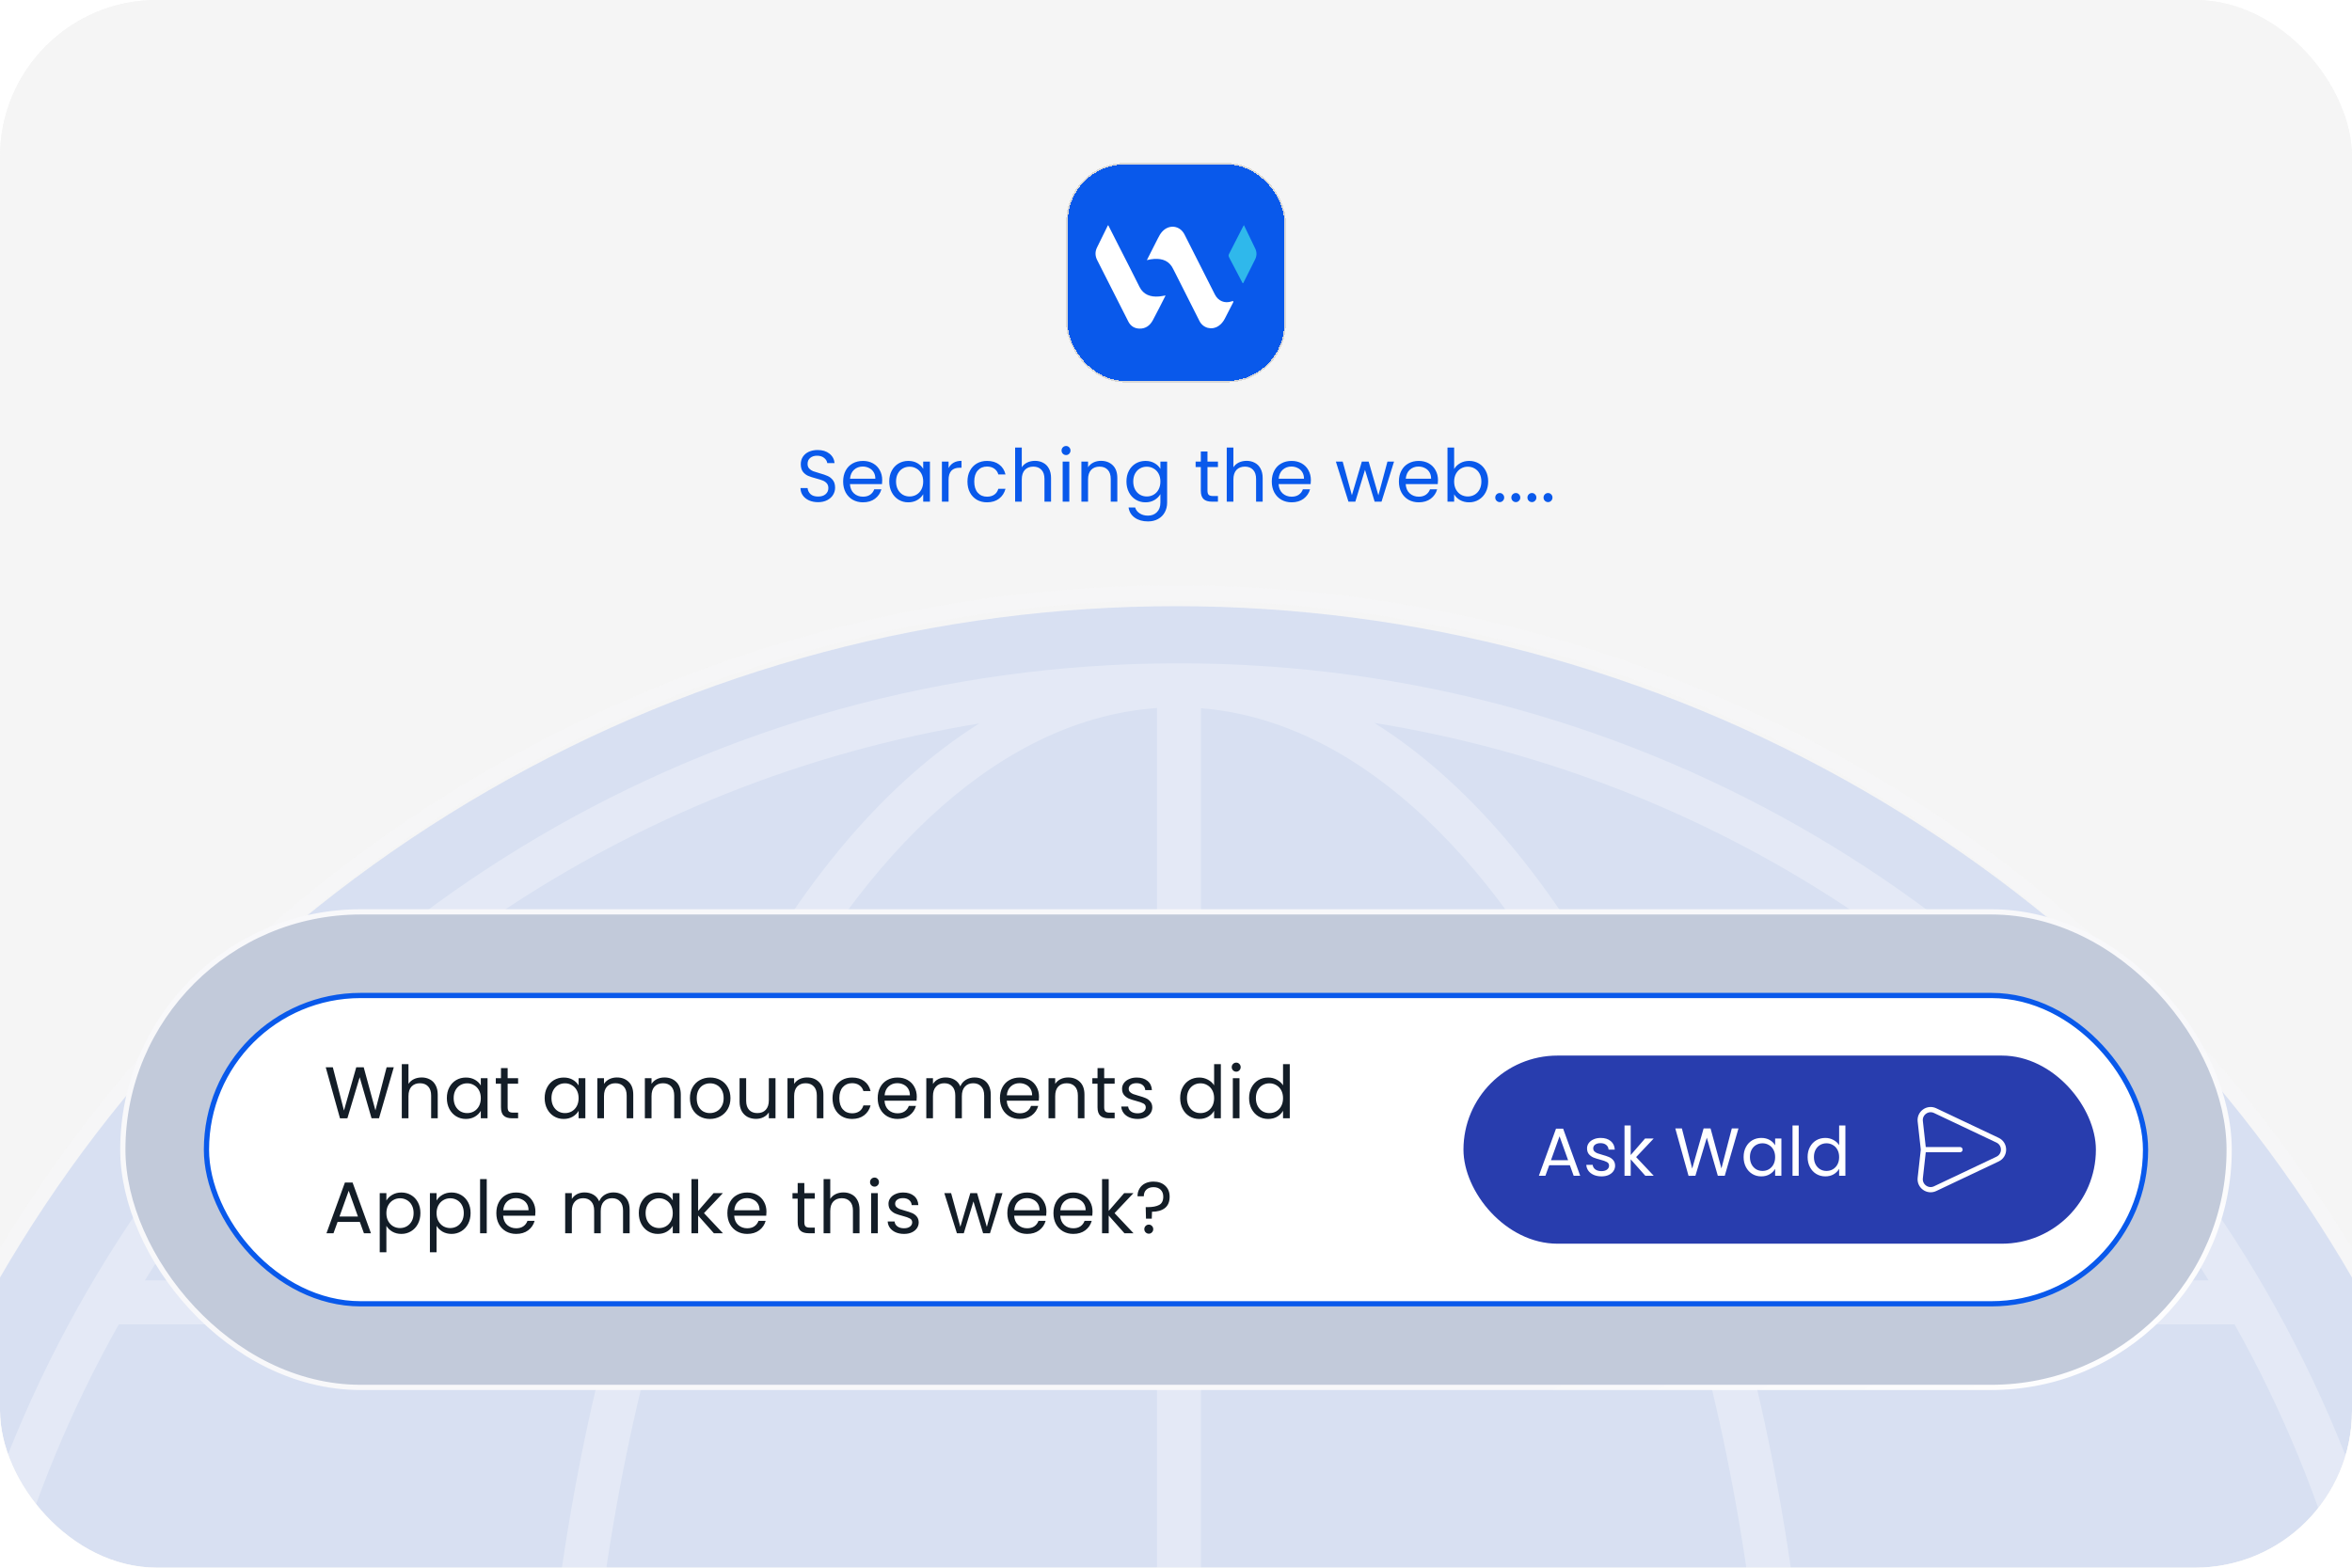
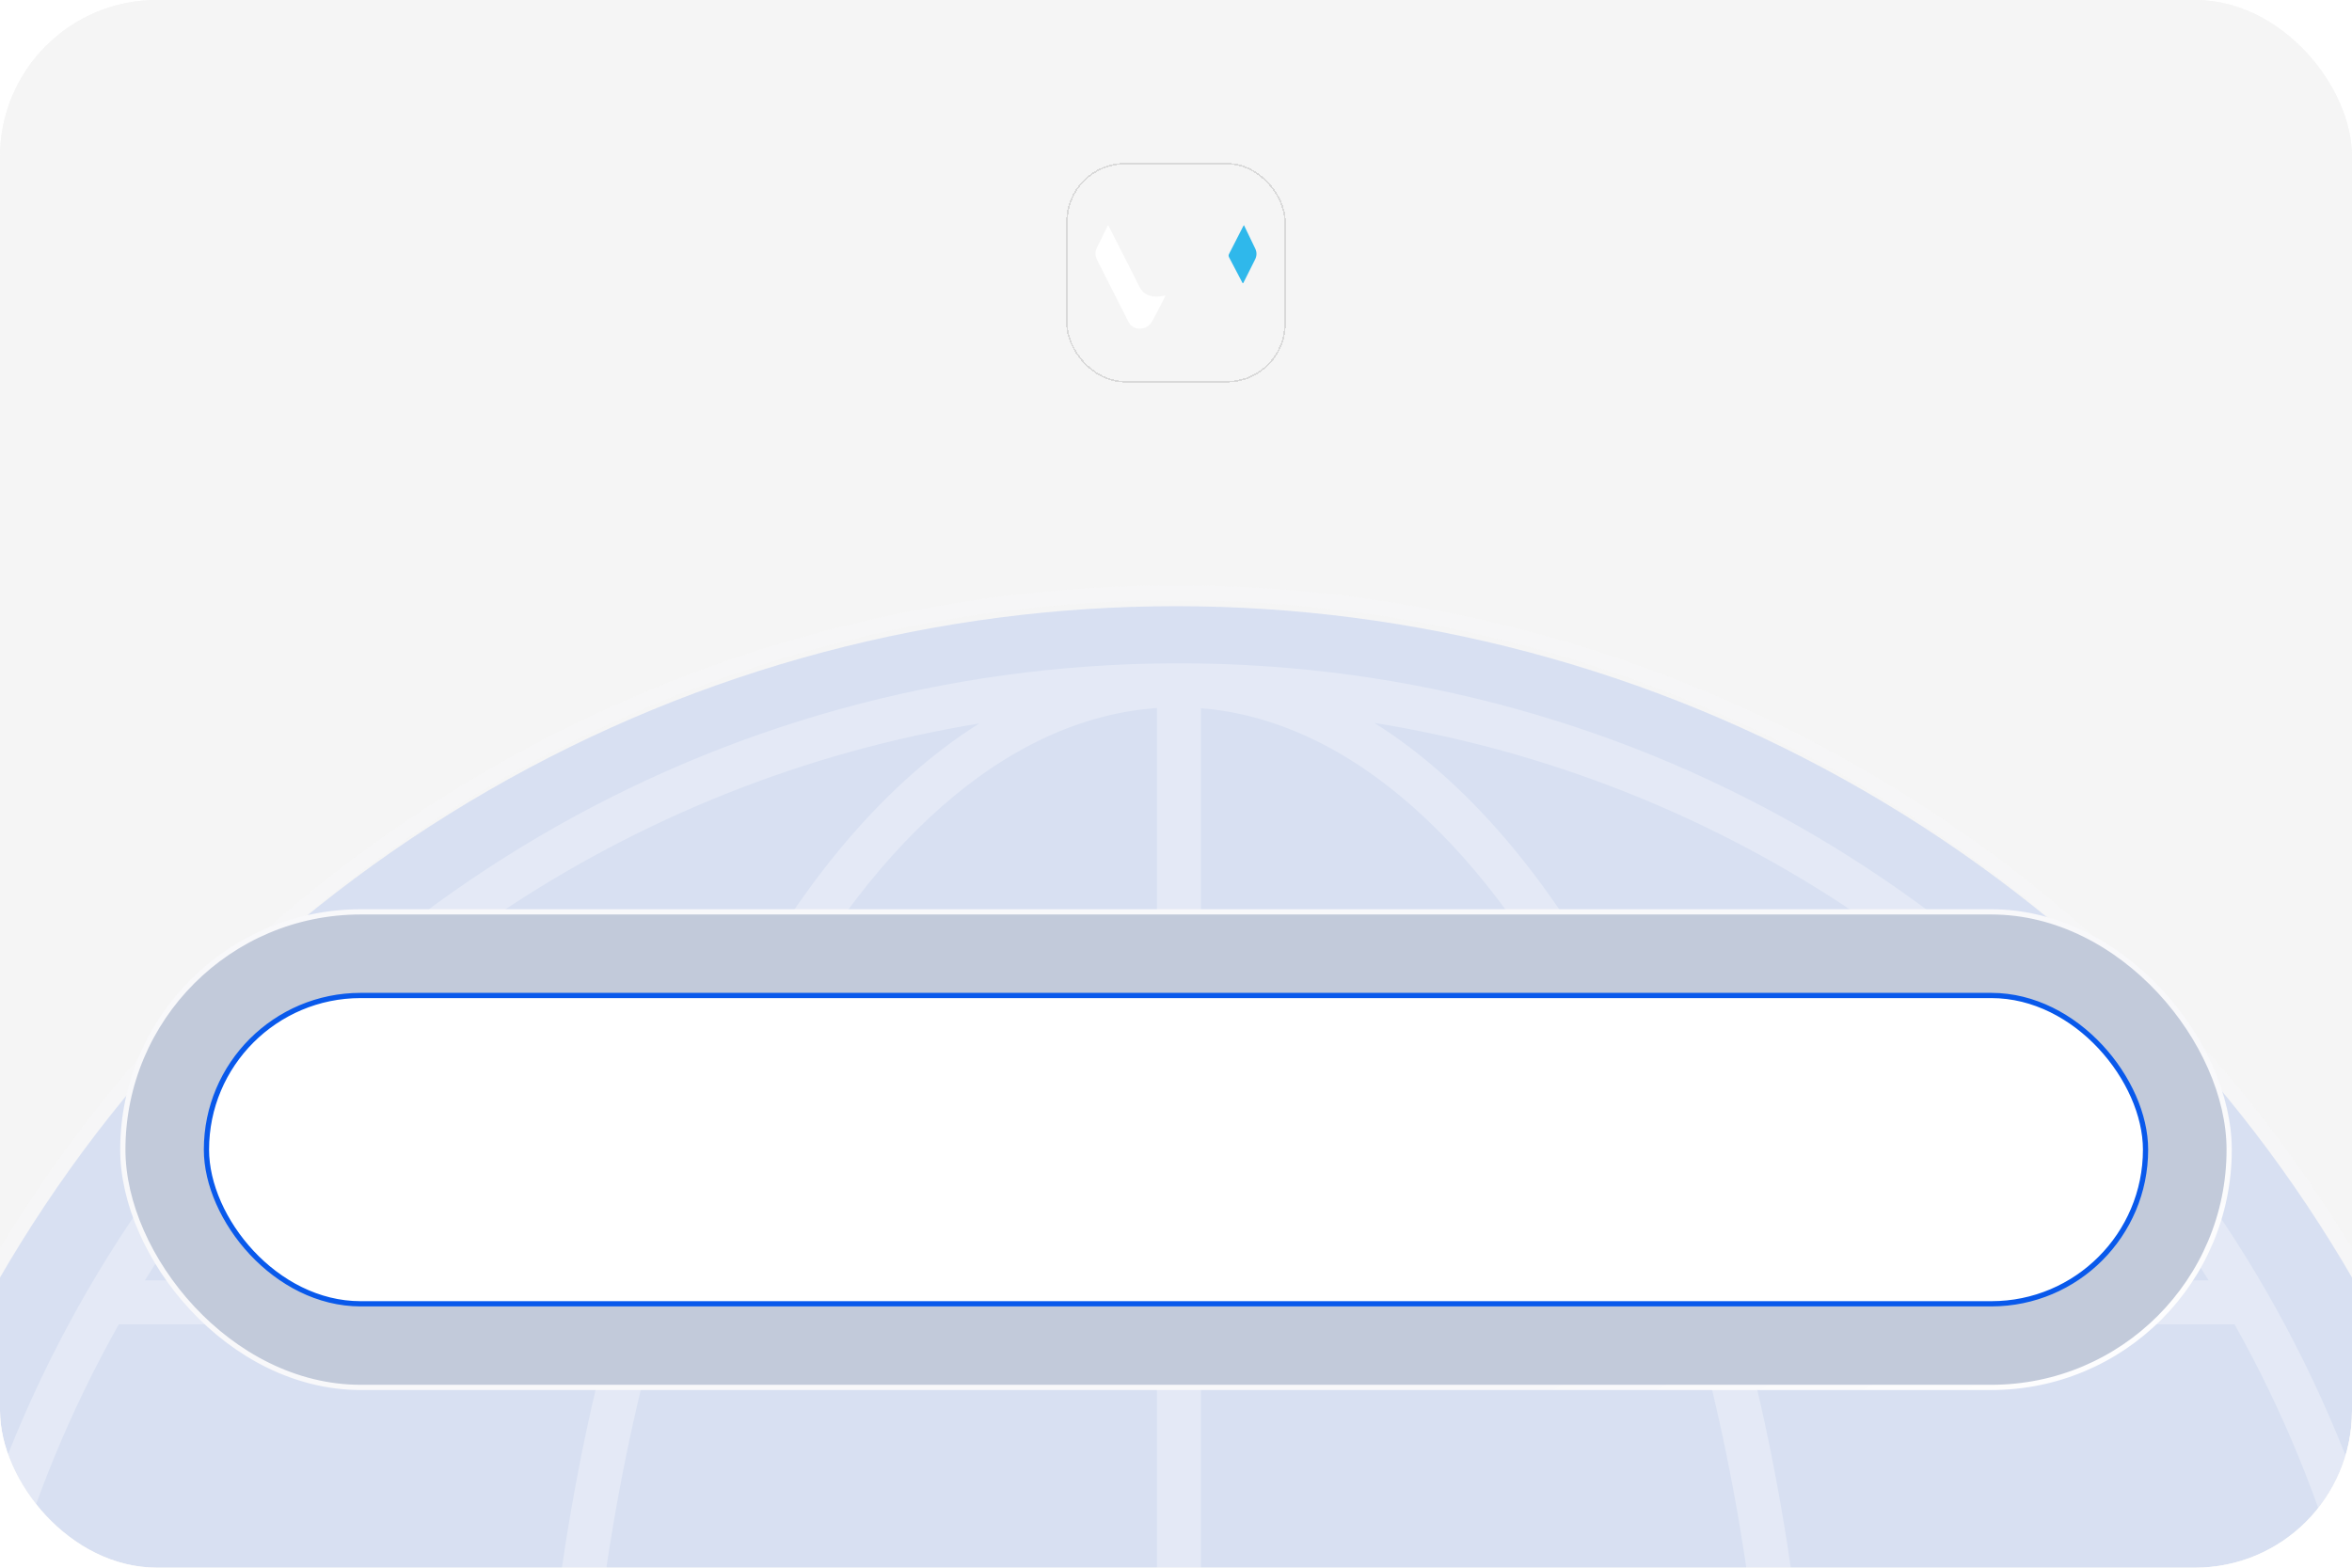
<svg xmlns="http://www.w3.org/2000/svg" width="450" height="300" viewBox="0 0 450 300" fill="none">
  <g clip-path="url(#clip0_550_1235)">
    <rect width="450" height="300" rx="30" fill="url(#paint0_linear_550_1235)" />
    <rect width="450" height="300" rx="30" fill="#F5F5F5" />
    <g opacity="0.3">
      <g filter="url(#filter0_i_550_1235)">
        <circle cx="225" cy="375" r="263" fill="#95B0EC" />
      </g>
      <circle cx="225" cy="375" r="261.561" stroke="url(#paint1_linear_550_1235)" stroke-width="2.877" />
    </g>
    <path opacity="0.3" fill-rule="evenodd" clip-rule="evenodd" d="M225.039 126.934C135.86 127.126 58.193 175.316 16.702 247.024C16.658 247.095 16.617 247.166 16.577 247.239C-3.726 282.414 -15.33 323.233 -15.33 366.814C-15.33 499.883 92.039 607.43 225.039 607.716C225.13 607.716 225.222 607.717 225.313 607.717C225.342 607.717 225.372 607.717 225.401 607.717C225.458 607.717 225.515 607.717 225.572 607.717C315.616 607.717 393.87 558.18 434.902 484.732C434.945 484.663 434.985 484.592 435.024 484.519C435.036 484.495 435.049 484.471 435.061 484.447C454.425 449.675 465.453 409.56 465.453 366.814C465.453 323.286 453.93 282.509 433.761 247.361C433.686 247.209 433.602 247.063 433.51 246.923C392.113 175.132 314.598 126.934 225.572 126.934C225.515 126.934 225.458 126.934 225.401 126.934C225.372 126.934 225.342 126.934 225.313 126.934C225.222 126.934 225.13 126.934 225.039 126.934ZM187.355 138.447C119.872 149.508 62.281 189.39 27.716 245.025H119.52C124.628 227.936 130.786 212.208 137.829 198.185C151.229 171.504 168.098 150.541 187.355 138.447ZM117.119 253.442H22.732C4.413 285.923 -6.262 323.28 -6.885 363.117H102.772C103.074 323.497 108.216 286.19 117.119 253.442ZM111.189 363.117C111.498 323.235 116.795 285.897 125.849 253.442H221.364V363.117H111.189ZM102.781 371.533H-6.867C-6.101 410.208 4.064 446.537 21.442 478.336H116.501C108.052 446.289 103.152 410.004 102.781 371.533ZM125.212 478.336C116.622 446.561 111.578 410.247 111.198 371.533H221.364V478.336H125.212ZM118.829 486.753H26.273C60.68 543.892 118.973 584.948 187.433 596.2C168.139 584.058 151.242 562.974 137.825 536.139C130.464 521.416 124.069 504.822 118.829 486.753ZM221.364 599.161C192.558 597.124 165.607 572.884 145.353 532.375C138.55 518.768 132.574 503.448 127.602 486.753H221.364V599.161ZM262.873 596.312C331.342 585.222 389.647 544.086 424.009 486.753H331.361C326.146 504.819 319.781 521.411 312.453 536.132C299.056 563.048 282.168 584.184 262.873 596.312ZM322.591 486.753C317.641 503.451 311.692 518.773 304.918 532.382C284.878 572.644 258.255 596.823 229.78 599.12V486.753H322.591ZM333.679 478.336H428.817C446.112 446.538 456.227 410.21 456.99 371.533H347.335C346.966 410.004 342.089 446.289 333.679 478.336ZM338.918 371.533C338.54 410.247 333.521 446.56 324.97 478.336H229.78V371.533H338.918ZM347.344 363.117H457.007C456.387 323.278 445.765 285.922 427.533 253.442H333.064C341.926 286.19 347.044 323.497 347.344 363.117ZM324.336 253.442C333.348 285.897 338.619 323.236 338.927 363.117H229.78V253.442H324.336ZM330.674 245.025H422.572C388.05 189.198 330.446 149.238 262.951 138.336C282.209 150.414 299.069 171.43 312.45 198.192C319.46 212.213 325.589 227.939 330.674 245.025ZM229.78 135.529C258.264 137.815 284.886 161.882 304.922 201.956C311.374 214.861 317.078 229.313 321.882 245.025H229.78V135.529ZM221.364 135.489V245.025H128.314C133.141 229.316 138.87 214.865 145.35 201.963C165.599 161.644 192.548 137.515 221.364 135.489Z" fill="white" />
    <g filter="url(#filter1_d_550_1235)">
-       <rect x="204" y="30" width="42" height="42" rx="11.2" fill="#0959EB" shape-rendering="crispEdges" />
      <rect x="204.148" y="30.148" width="41.704" height="41.704" rx="11.052" stroke="#D9D9D9" stroke-width="0.296" shape-rendering="crispEdges" />
      <g clip-path="url(#clip1_550_1235)">
-         <path d="M219.429 48.588C220.164 47.14 220.87 45.752 221.572 44.361C221.792 43.925 222.031 43.509 222.361 43.143C223.676 41.692 225.752 41.955 226.634 43.699C228.572 47.516 230.502 51.337 232.432 55.161C233.071 56.423 234.31 56.939 235.651 56.489C235.751 56.456 235.867 56.386 235.944 56.473C236.02 56.559 235.947 56.669 235.897 56.766C235.378 57.774 234.865 58.789 234.339 59.798C234.047 60.36 233.657 60.849 233.118 61.206C231.827 62.051 230.182 61.615 229.487 60.24C227.916 57.125 226.345 54.01 224.771 50.895C224.681 50.715 224.578 50.542 224.494 50.359C223.759 48.751 222.448 48.279 220.837 48.365C220.381 48.388 219.928 48.482 219.425 48.595L219.429 48.588Z" fill="white" />
        <path d="M223.007 55.358C222.172 56.992 221.393 58.583 220.544 60.138C220.015 61.103 219.193 61.728 218.025 61.702C217.056 61.682 216.321 61.216 215.881 60.354C214.344 57.342 212.823 54.326 211.295 51.307C210.842 50.412 210.396 49.51 209.934 48.618C209.511 47.803 209.491 46.984 209.894 46.165C210.563 44.787 211.245 43.41 211.927 42.032C211.947 41.992 211.98 41.958 212.027 41.898C212.786 43.396 213.535 44.867 214.28 46.338C215.528 48.795 216.793 51.241 218.015 53.711C218.757 55.215 220.141 55.694 221.756 55.551C222.152 55.514 222.548 55.431 223.01 55.358H223.007Z" fill="white" />
        <path d="M238 41.906C238.742 43.444 239.471 44.918 240.17 46.409C240.49 47.088 240.47 47.794 240.133 48.47C239.418 49.914 238.692 51.352 237.967 52.79C237.927 52.87 237.91 52.999 237.797 52.993C237.69 52.989 237.674 52.863 237.631 52.783C236.812 51.219 235.996 49.654 235.171 48.093C235.051 47.867 235.018 47.664 235.141 47.428C236.05 45.661 236.952 43.887 237.857 42.116C237.884 42.066 237.92 42.019 237.997 41.906H238Z" fill="#2FB8EB" />
      </g>
    </g>
-     <path d="M156.528 96.098C155.884 96.098 155.305 95.986 154.792 95.762C154.288 95.529 153.891 95.211 153.602 94.81C153.313 94.399 153.163 93.928 153.154 93.396H154.512C154.559 93.853 154.745 94.241 155.072 94.558C155.408 94.866 155.893 95.02 156.528 95.02C157.135 95.02 157.611 94.871 157.956 94.572C158.311 94.264 158.488 93.872 158.488 93.396C158.488 93.023 158.385 92.719 158.18 92.486C157.975 92.253 157.718 92.075 157.41 91.954C157.102 91.833 156.687 91.702 156.164 91.562C155.52 91.394 155.002 91.226 154.61 91.058C154.227 90.89 153.896 90.629 153.616 90.274C153.345 89.91 153.21 89.425 153.21 88.818C153.21 88.286 153.345 87.815 153.616 87.404C153.887 86.993 154.265 86.676 154.75 86.452C155.245 86.228 155.809 86.116 156.444 86.116C157.359 86.116 158.105 86.345 158.684 86.802C159.272 87.259 159.603 87.866 159.678 88.622H158.278C158.231 88.249 158.035 87.922 157.69 87.642C157.345 87.353 156.887 87.208 156.318 87.208C155.786 87.208 155.352 87.348 155.016 87.628C154.68 87.899 154.512 88.281 154.512 88.776C154.512 89.131 154.61 89.42 154.806 89.644C155.011 89.868 155.259 90.041 155.548 90.162C155.847 90.274 156.262 90.405 156.794 90.554C157.438 90.731 157.956 90.909 158.348 91.086C158.74 91.254 159.076 91.52 159.356 91.884C159.636 92.239 159.776 92.724 159.776 93.34C159.776 93.816 159.65 94.264 159.398 94.684C159.146 95.104 158.773 95.445 158.278 95.706C157.783 95.967 157.2 96.098 156.528 96.098ZM168.791 91.87C168.791 92.113 168.777 92.369 168.749 92.64H162.617C162.663 93.396 162.92 93.989 163.387 94.418C163.863 94.838 164.437 95.048 165.109 95.048C165.659 95.048 166.117 94.922 166.481 94.67C166.854 94.409 167.115 94.063 167.265 93.634H168.637C168.431 94.371 168.021 94.973 167.405 95.44C166.789 95.897 166.023 96.126 165.109 96.126C164.381 96.126 163.727 95.963 163.149 95.636C162.579 95.309 162.131 94.847 161.805 94.25C161.478 93.643 161.315 92.943 161.315 92.15C161.315 91.357 161.473 90.661 161.791 90.064C162.108 89.467 162.551 89.009 163.121 88.692C163.699 88.365 164.362 88.202 165.109 88.202C165.837 88.202 166.481 88.361 167.041 88.678C167.601 88.995 168.03 89.434 168.329 89.994C168.637 90.545 168.791 91.17 168.791 91.87ZM167.475 91.604C167.475 91.119 167.367 90.703 167.153 90.358C166.938 90.003 166.644 89.737 166.271 89.56C165.907 89.373 165.501 89.28 165.053 89.28C164.409 89.28 163.858 89.485 163.401 89.896C162.953 90.307 162.696 90.876 162.631 91.604H167.475ZM170.136 92.136C170.136 91.352 170.295 90.666 170.612 90.078C170.93 89.481 171.364 89.019 171.914 88.692C172.474 88.365 173.095 88.202 173.776 88.202C174.448 88.202 175.032 88.347 175.526 88.636C176.021 88.925 176.39 89.289 176.632 89.728V88.328H177.92V96H176.632V94.572C176.38 95.02 176.002 95.393 175.498 95.692C175.004 95.981 174.425 96.126 173.762 96.126C173.081 96.126 172.465 95.958 171.914 95.622C171.364 95.286 170.93 94.815 170.612 94.208C170.295 93.601 170.136 92.911 170.136 92.136ZM176.632 92.15C176.632 91.571 176.516 91.067 176.282 90.638C176.049 90.209 175.732 89.882 175.33 89.658C174.938 89.425 174.504 89.308 174.028 89.308C173.552 89.308 173.118 89.42 172.726 89.644C172.334 89.868 172.022 90.195 171.788 90.624C171.555 91.053 171.438 91.557 171.438 92.136C171.438 92.724 171.555 93.237 171.788 93.676C172.022 94.105 172.334 94.437 172.726 94.67C173.118 94.894 173.552 95.006 174.028 95.006C174.504 95.006 174.938 94.894 175.33 94.67C175.732 94.437 176.049 94.105 176.282 93.676C176.516 93.237 176.632 92.729 176.632 92.15ZM181.487 89.574C181.711 89.135 182.029 88.795 182.439 88.552C182.859 88.309 183.368 88.188 183.965 88.188V89.504H183.629C182.201 89.504 181.487 90.279 181.487 91.828V96H180.213V88.328H181.487V89.574ZM185.1 92.15C185.1 91.357 185.259 90.666 185.576 90.078C185.893 89.481 186.332 89.019 186.892 88.692C187.461 88.365 188.11 88.202 188.838 88.202C189.781 88.202 190.555 88.431 191.162 88.888C191.778 89.345 192.184 89.98 192.38 90.792H191.008C190.877 90.325 190.621 89.957 190.238 89.686C189.865 89.415 189.398 89.28 188.838 89.28C188.11 89.28 187.522 89.532 187.074 90.036C186.626 90.531 186.402 91.235 186.402 92.15C186.402 93.074 186.626 93.788 187.074 94.292C187.522 94.796 188.11 95.048 188.838 95.048C189.398 95.048 189.865 94.917 190.238 94.656C190.611 94.395 190.868 94.021 191.008 93.536H192.38C192.175 94.32 191.764 94.95 191.148 95.426C190.532 95.893 189.762 96.126 188.838 96.126C188.11 96.126 187.461 95.963 186.892 95.636C186.332 95.309 185.893 94.847 185.576 94.25C185.259 93.653 185.1 92.953 185.1 92.15ZM198.028 88.188C198.606 88.188 199.129 88.314 199.596 88.566C200.062 88.809 200.426 89.177 200.688 89.672C200.958 90.167 201.094 90.769 201.094 91.478V96H199.834V91.66C199.834 90.895 199.642 90.311 199.26 89.91C198.877 89.499 198.354 89.294 197.692 89.294C197.02 89.294 196.483 89.504 196.082 89.924C195.69 90.344 195.494 90.955 195.494 91.758V96H194.22V85.64H195.494V89.42C195.746 89.028 196.091 88.725 196.53 88.51C196.978 88.295 197.477 88.188 198.028 88.188ZM203.973 87.082C203.73 87.082 203.525 86.998 203.357 86.83C203.189 86.662 203.105 86.457 203.105 86.214C203.105 85.971 203.189 85.766 203.357 85.598C203.525 85.43 203.73 85.346 203.973 85.346C204.206 85.346 204.402 85.43 204.561 85.598C204.729 85.766 204.813 85.971 204.813 86.214C204.813 86.457 204.729 86.662 204.561 86.83C204.402 86.998 204.206 87.082 203.973 87.082ZM204.589 88.328V96H203.315V88.328H204.589ZM210.638 88.188C211.572 88.188 212.328 88.473 212.906 89.042C213.485 89.602 213.774 90.414 213.774 91.478V96H212.514V91.66C212.514 90.895 212.323 90.311 211.94 89.91C211.558 89.499 211.035 89.294 210.372 89.294C209.7 89.294 209.164 89.504 208.762 89.924C208.37 90.344 208.174 90.955 208.174 91.758V96H206.9V88.328H208.174V89.42C208.426 89.028 208.767 88.725 209.196 88.51C209.635 88.295 210.116 88.188 210.638 88.188ZM219.159 88.202C219.822 88.202 220.401 88.347 220.895 88.636C221.399 88.925 221.773 89.289 222.015 89.728V88.328H223.303V96.168C223.303 96.868 223.154 97.489 222.855 98.03C222.557 98.581 222.127 99.01 221.567 99.318C221.017 99.626 220.373 99.78 219.635 99.78C218.627 99.78 217.787 99.542 217.115 99.066C216.443 98.59 216.047 97.941 215.925 97.12H217.185C217.325 97.587 217.615 97.96 218.053 98.24C218.492 98.529 219.019 98.674 219.635 98.674C220.335 98.674 220.905 98.455 221.343 98.016C221.791 97.577 222.015 96.961 222.015 96.168V94.558C221.763 95.006 221.39 95.379 220.895 95.678C220.401 95.977 219.822 96.126 219.159 96.126C218.478 96.126 217.857 95.958 217.297 95.622C216.747 95.286 216.313 94.815 215.995 94.208C215.678 93.601 215.519 92.911 215.519 92.136C215.519 91.352 215.678 90.666 215.995 90.078C216.313 89.481 216.747 89.019 217.297 88.692C217.857 88.365 218.478 88.202 219.159 88.202ZM222.015 92.15C222.015 91.571 221.899 91.067 221.665 90.638C221.432 90.209 221.115 89.882 220.713 89.658C220.321 89.425 219.887 89.308 219.411 89.308C218.935 89.308 218.501 89.42 218.109 89.644C217.717 89.868 217.405 90.195 217.171 90.624C216.938 91.053 216.821 91.557 216.821 92.136C216.821 92.724 216.938 93.237 217.171 93.676C217.405 94.105 217.717 94.437 218.109 94.67C218.501 94.894 218.935 95.006 219.411 95.006C219.887 95.006 220.321 94.894 220.713 94.67C221.115 94.437 221.432 94.105 221.665 93.676C221.899 93.237 222.015 92.729 222.015 92.15ZM231.023 89.378V93.9C231.023 94.273 231.102 94.539 231.261 94.698C231.419 94.847 231.695 94.922 232.087 94.922H233.025V96H231.877C231.167 96 230.635 95.837 230.281 95.51C229.926 95.183 229.749 94.647 229.749 93.9V89.378H228.755V88.328H229.749V86.396H231.023V88.328H233.025V89.378H231.023ZM238.516 88.188C239.095 88.188 239.618 88.314 240.084 88.566C240.551 88.809 240.915 89.177 241.176 89.672C241.447 90.167 241.582 90.769 241.582 91.478V96H240.322V91.66C240.322 90.895 240.131 90.311 239.748 89.91C239.366 89.499 238.843 89.294 238.18 89.294C237.508 89.294 236.972 89.504 236.57 89.924C236.178 90.344 235.982 90.955 235.982 91.758V96H234.708V85.64H235.982V89.42C236.234 89.028 236.58 88.725 237.018 88.51C237.466 88.295 237.966 88.188 238.516 88.188ZM250.803 91.87C250.803 92.113 250.789 92.369 250.761 92.64H244.629C244.676 93.396 244.933 93.989 245.399 94.418C245.875 94.838 246.449 95.048 247.121 95.048C247.672 95.048 248.129 94.922 248.493 94.67C248.867 94.409 249.128 94.063 249.277 93.634H250.649C250.444 94.371 250.033 94.973 249.417 95.44C248.801 95.897 248.036 96.126 247.121 96.126C246.393 96.126 245.74 95.963 245.161 95.636C244.592 95.309 244.144 94.847 243.817 94.25C243.491 93.643 243.327 92.943 243.327 92.15C243.327 91.357 243.486 90.661 243.803 90.064C244.121 89.467 244.564 89.009 245.133 88.692C245.712 88.365 246.375 88.202 247.121 88.202C247.849 88.202 248.493 88.361 249.053 88.678C249.613 88.995 250.043 89.434 250.341 89.994C250.649 90.545 250.803 91.17 250.803 91.87ZM249.487 91.604C249.487 91.119 249.38 90.703 249.165 90.358C248.951 90.003 248.657 89.737 248.283 89.56C247.919 89.373 247.513 89.28 247.065 89.28C246.421 89.28 245.871 89.485 245.413 89.896C244.965 90.307 244.709 90.876 244.643 91.604H249.487ZM266.717 88.328L264.323 96H263.007L261.159 89.91L259.311 96H257.995L255.587 88.328H256.889L258.653 94.768L260.557 88.328H261.859L263.721 94.782L265.457 88.328H266.717ZM275.122 91.87C275.122 92.113 275.108 92.369 275.08 92.64H268.948C268.994 93.396 269.251 93.989 269.718 94.418C270.194 94.838 270.768 95.048 271.44 95.048C271.99 95.048 272.448 94.922 272.812 94.67C273.185 94.409 273.446 94.063 273.596 93.634H274.968C274.762 94.371 274.352 94.973 273.736 95.44C273.12 95.897 272.354 96.126 271.44 96.126C270.712 96.126 270.058 95.963 269.48 95.636C268.91 95.309 268.462 94.847 268.136 94.25C267.809 93.643 267.646 92.943 267.646 92.15C267.646 91.357 267.804 90.661 268.122 90.064C268.439 89.467 268.882 89.009 269.452 88.692C270.03 88.365 270.693 88.202 271.44 88.202C272.168 88.202 272.812 88.361 273.372 88.678C273.932 88.995 274.361 89.434 274.66 89.994C274.968 90.545 275.122 91.17 275.122 91.87ZM273.806 91.604C273.806 91.119 273.698 90.703 273.484 90.358C273.269 90.003 272.975 89.737 272.602 89.56C272.238 89.373 271.832 89.28 271.384 89.28C270.74 89.28 270.189 89.485 269.732 89.896C269.284 90.307 269.027 90.876 268.962 91.604H273.806ZM278.217 89.756C278.479 89.299 278.861 88.925 279.365 88.636C279.869 88.347 280.443 88.202 281.087 88.202C281.778 88.202 282.399 88.365 282.949 88.692C283.5 89.019 283.934 89.481 284.251 90.078C284.569 90.666 284.727 91.352 284.727 92.136C284.727 92.911 284.569 93.601 284.251 94.208C283.934 94.815 283.495 95.286 282.935 95.622C282.385 95.958 281.769 96.126 281.087 96.126C280.425 96.126 279.841 95.981 279.337 95.692C278.843 95.403 278.469 95.034 278.217 94.586V96H276.943V85.64H278.217V89.756ZM283.425 92.136C283.425 91.557 283.309 91.053 283.075 90.624C282.842 90.195 282.525 89.868 282.123 89.644C281.731 89.42 281.297 89.308 280.821 89.308C280.355 89.308 279.921 89.425 279.519 89.658C279.127 89.882 278.81 90.213 278.567 90.652C278.334 91.081 278.217 91.581 278.217 92.15C278.217 92.729 278.334 93.237 278.567 93.676C278.81 94.105 279.127 94.437 279.519 94.67C279.921 94.894 280.355 95.006 280.821 95.006C281.297 95.006 281.731 94.894 282.123 94.67C282.525 94.437 282.842 94.105 283.075 93.676C283.309 93.237 283.425 92.724 283.425 92.136ZM286.95 96.084C286.708 96.084 286.502 96 286.334 95.832C286.166 95.664 286.082 95.459 286.082 95.216C286.082 94.973 286.166 94.768 286.334 94.6C286.502 94.432 286.708 94.348 286.95 94.348C287.184 94.348 287.38 94.432 287.538 94.6C287.706 94.768 287.79 94.973 287.79 95.216C287.79 95.459 287.706 95.664 287.538 95.832C287.38 96 287.184 96.084 286.95 96.084ZM290.03 96.084C289.787 96.084 289.582 96 289.414 95.832C289.246 95.664 289.162 95.459 289.162 95.216C289.162 94.973 289.246 94.768 289.414 94.6C289.582 94.432 289.787 94.348 290.03 94.348C290.263 94.348 290.459 94.432 290.618 94.6C290.786 94.768 290.87 94.973 290.87 95.216C290.87 95.459 290.786 95.664 290.618 95.832C290.459 96 290.263 96.084 290.03 96.084ZM293.109 96.084C292.867 96.084 292.661 96 292.493 95.832C292.325 95.664 292.241 95.459 292.241 95.216C292.241 94.973 292.325 94.768 292.493 94.6C292.661 94.432 292.867 94.348 293.109 94.348C293.343 94.348 293.539 94.432 293.697 94.6C293.865 94.768 293.949 94.973 293.949 95.216C293.949 95.459 293.865 95.664 293.697 95.832C293.539 96 293.343 96.084 293.109 96.084ZM296.189 96.084C295.946 96.084 295.741 96 295.573 95.832C295.405 95.664 295.321 95.459 295.321 95.216C295.321 94.973 295.405 94.768 295.573 94.6C295.741 94.432 295.946 94.348 296.189 94.348C296.422 94.348 296.618 94.432 296.777 94.6C296.945 94.768 297.029 94.973 297.029 95.216C297.029 95.459 296.945 95.664 296.777 95.832C296.618 96 296.422 96.084 296.189 96.084Z" fill="#0959EB" />
    <rect x="23.5" y="174.5" width="403" height="91" rx="45.5" fill="#C2CADA" />
    <rect x="23.5" y="174.5" width="403" height="91" rx="45.5" stroke="url(#paint2_linear_550_1235)" />
    <rect x="39.5" y="190.5" width="371" height="59" rx="29.5" fill="white" />
    <rect x="39.5" y="190.5" width="371" height="59" rx="29.5" stroke="#0959EB" />
-     <path d="M75.342 204.242L72.514 214H71.086L68.818 206.146L66.466 214L65.052 214.014L62.322 204.242H63.68L65.808 212.516L68.16 204.242H69.588L71.828 212.488L73.97 204.242H75.342ZM80.684 206.188C81.263 206.188 81.785 206.314 82.252 206.566C82.719 206.809 83.083 207.177 83.344 207.672C83.615 208.167 83.75 208.769 83.75 209.478V214H82.49V209.66C82.49 208.895 82.299 208.311 81.916 207.91C81.534 207.499 81.011 207.294 80.348 207.294C79.676 207.294 79.139 207.504 78.738 207.924C78.346 208.344 78.15 208.955 78.15 209.758V214H76.876V203.64H78.15V207.42C78.402 207.028 78.748 206.725 79.186 206.51C79.634 206.295 80.133 206.188 80.684 206.188ZM85.495 210.136C85.495 209.352 85.654 208.666 85.971 208.078C86.289 207.481 86.723 207.019 87.273 206.692C87.833 206.365 88.454 206.202 89.135 206.202C89.807 206.202 90.391 206.347 90.885 206.636C91.38 206.925 91.749 207.289 91.991 207.728V206.328H93.279V214H91.991V212.572C91.739 213.02 91.361 213.393 90.857 213.692C90.363 213.981 89.784 214.126 89.121 214.126C88.44 214.126 87.824 213.958 87.273 213.622C86.723 213.286 86.289 212.815 85.971 212.208C85.654 211.601 85.495 210.911 85.495 210.136ZM91.991 210.15C91.991 209.571 91.875 209.067 91.641 208.638C91.408 208.209 91.091 207.882 90.689 207.658C90.297 207.425 89.863 207.308 89.387 207.308C88.911 207.308 88.477 207.42 88.085 207.644C87.693 207.868 87.381 208.195 87.147 208.624C86.914 209.053 86.797 209.557 86.797 210.136C86.797 210.724 86.914 211.237 87.147 211.676C87.381 212.105 87.693 212.437 88.085 212.67C88.477 212.894 88.911 213.006 89.387 213.006C89.863 213.006 90.297 212.894 90.689 212.67C91.091 212.437 91.408 212.105 91.641 211.676C91.875 211.237 91.991 210.729 91.991 210.15ZM97.126 207.378V211.9C97.126 212.273 97.206 212.539 97.364 212.698C97.523 212.847 97.798 212.922 98.19 212.922H99.128V214H97.98C97.271 214 96.739 213.837 96.384 213.51C96.03 213.183 95.852 212.647 95.852 211.9V207.378H94.858V206.328H95.852V204.396H97.126V206.328H99.128V207.378H97.126ZM104.208 210.136C104.208 209.352 104.367 208.666 104.684 208.078C105.002 207.481 105.436 207.019 105.986 206.692C106.546 206.365 107.167 206.202 107.848 206.202C108.52 206.202 109.104 206.347 109.598 206.636C110.093 206.925 110.462 207.289 110.704 207.728V206.328H111.992V214H110.704V212.572C110.452 213.02 110.074 213.393 109.57 213.692C109.076 213.981 108.497 214.126 107.834 214.126C107.153 214.126 106.537 213.958 105.986 213.622C105.436 213.286 105.002 212.815 104.684 212.208C104.367 211.601 104.208 210.911 104.208 210.136ZM110.704 210.15C110.704 209.571 110.588 209.067 110.354 208.638C110.121 208.209 109.804 207.882 109.402 207.658C109.01 207.425 108.576 207.308 108.1 207.308C107.624 207.308 107.19 207.42 106.798 207.644C106.406 207.868 106.094 208.195 105.86 208.624C105.627 209.053 105.51 209.557 105.51 210.136C105.51 210.724 105.627 211.237 105.86 211.676C106.094 212.105 106.406 212.437 106.798 212.67C107.19 212.894 107.624 213.006 108.1 213.006C108.576 213.006 109.01 212.894 109.402 212.67C109.804 212.437 110.121 212.105 110.354 211.676C110.588 211.237 110.704 210.729 110.704 210.15ZM118.023 206.188C118.957 206.188 119.713 206.473 120.291 207.042C120.87 207.602 121.159 208.414 121.159 209.478V214H119.899V209.66C119.899 208.895 119.708 208.311 119.325 207.91C118.943 207.499 118.42 207.294 117.757 207.294C117.085 207.294 116.549 207.504 116.147 207.924C115.755 208.344 115.559 208.955 115.559 209.758V214H114.285V206.328H115.559V207.42C115.811 207.028 116.152 206.725 116.581 206.51C117.02 206.295 117.501 206.188 118.023 206.188ZM127.118 206.188C128.052 206.188 128.808 206.473 129.386 207.042C129.965 207.602 130.254 208.414 130.254 209.478V214H128.994V209.66C128.994 208.895 128.803 208.311 128.42 207.91C128.038 207.499 127.515 207.294 126.852 207.294C126.18 207.294 125.644 207.504 125.242 207.924C124.85 208.344 124.654 208.955 124.654 209.758V214H123.38V206.328H124.654V207.42C124.906 207.028 125.247 206.725 125.676 206.51C126.115 206.295 126.596 206.188 127.118 206.188ZM135.821 214.126C135.103 214.126 134.449 213.963 133.861 213.636C133.283 213.309 132.825 212.847 132.489 212.25C132.163 211.643 131.999 210.943 131.999 210.15C131.999 209.366 132.167 208.675 132.503 208.078C132.849 207.471 133.315 207.009 133.903 206.692C134.491 206.365 135.149 206.202 135.877 206.202C136.605 206.202 137.263 206.365 137.851 206.692C138.439 207.009 138.901 207.467 139.237 208.064C139.583 208.661 139.755 209.357 139.755 210.15C139.755 210.943 139.578 211.643 139.223 212.25C138.878 212.847 138.407 213.309 137.809 213.636C137.212 213.963 136.549 214.126 135.821 214.126ZM135.821 213.006C136.279 213.006 136.708 212.899 137.109 212.684C137.511 212.469 137.833 212.147 138.075 211.718C138.327 211.289 138.453 210.766 138.453 210.15C138.453 209.534 138.332 209.011 138.089 208.582C137.847 208.153 137.529 207.835 137.137 207.63C136.745 207.415 136.321 207.308 135.863 207.308C135.397 207.308 134.967 207.415 134.575 207.63C134.193 207.835 133.885 208.153 133.651 208.582C133.418 209.011 133.301 209.534 133.301 210.15C133.301 210.775 133.413 211.303 133.637 211.732C133.871 212.161 134.179 212.483 134.561 212.698C134.944 212.903 135.364 213.006 135.821 213.006ZM148.374 206.328V214H147.1V212.866C146.858 213.258 146.517 213.566 146.078 213.79C145.649 214.005 145.173 214.112 144.65 214.112C144.053 214.112 143.516 213.991 143.04 213.748C142.564 213.496 142.186 213.123 141.906 212.628C141.636 212.133 141.5 211.531 141.5 210.822V206.328H142.76V210.654C142.76 211.41 142.952 211.993 143.334 212.404C143.717 212.805 144.24 213.006 144.902 213.006C145.584 213.006 146.12 212.796 146.512 212.376C146.904 211.956 147.1 211.345 147.1 210.542V206.328H148.374ZM154.404 206.188C155.337 206.188 156.093 206.473 156.672 207.042C157.25 207.602 157.54 208.414 157.54 209.478V214H156.28V209.66C156.28 208.895 156.088 208.311 155.706 207.91C155.323 207.499 154.8 207.294 154.138 207.294C153.466 207.294 152.929 207.504 152.528 207.924C152.136 208.344 151.94 208.955 151.94 209.758V214H150.666V206.328H151.94V207.42C152.192 207.028 152.532 206.725 152.962 206.51C153.4 206.295 153.881 206.188 154.404 206.188ZM159.285 210.15C159.285 209.357 159.443 208.666 159.761 208.078C160.078 207.481 160.517 207.019 161.077 206.692C161.646 206.365 162.295 206.202 163.023 206.202C163.965 206.202 164.74 206.431 165.347 206.888C165.963 207.345 166.369 207.98 166.565 208.792H165.193C165.062 208.325 164.805 207.957 164.423 207.686C164.049 207.415 163.583 207.28 163.023 207.28C162.295 207.28 161.707 207.532 161.259 208.036C160.811 208.531 160.587 209.235 160.587 210.15C160.587 211.074 160.811 211.788 161.259 212.292C161.707 212.796 162.295 213.048 163.023 213.048C163.583 213.048 164.049 212.917 164.423 212.656C164.796 212.395 165.053 212.021 165.193 211.536H166.565C166.359 212.32 165.949 212.95 165.333 213.426C164.717 213.893 163.947 214.126 163.023 214.126C162.295 214.126 161.646 213.963 161.077 213.636C160.517 213.309 160.078 212.847 159.761 212.25C159.443 211.653 159.285 210.953 159.285 210.15ZM175.404 209.87C175.404 210.113 175.39 210.369 175.362 210.64H169.23C169.277 211.396 169.534 211.989 170 212.418C170.476 212.838 171.05 213.048 171.722 213.048C172.273 213.048 172.73 212.922 173.094 212.67C173.468 212.409 173.729 212.063 173.878 211.634H175.25C175.045 212.371 174.634 212.973 174.018 213.44C173.402 213.897 172.637 214.126 171.722 214.126C170.994 214.126 170.341 213.963 169.762 213.636C169.193 213.309 168.745 212.847 168.418 212.25C168.092 211.643 167.928 210.943 167.928 210.15C167.928 209.357 168.087 208.661 168.404 208.064C168.722 207.467 169.165 207.009 169.734 206.692C170.313 206.365 170.976 206.202 171.722 206.202C172.45 206.202 173.094 206.361 173.654 206.678C174.214 206.995 174.644 207.434 174.942 207.994C175.25 208.545 175.404 209.17 175.404 209.87ZM174.088 209.604C174.088 209.119 173.981 208.703 173.766 208.358C173.552 208.003 173.258 207.737 172.884 207.56C172.52 207.373 172.114 207.28 171.666 207.28C171.022 207.28 170.472 207.485 170.014 207.896C169.566 208.307 169.31 208.876 169.244 209.604H174.088ZM186.452 206.188C187.049 206.188 187.581 206.314 188.048 206.566C188.515 206.809 188.883 207.177 189.154 207.672C189.425 208.167 189.56 208.769 189.56 209.478V214H188.3V209.66C188.3 208.895 188.109 208.311 187.726 207.91C187.353 207.499 186.844 207.294 186.2 207.294C185.537 207.294 185.01 207.509 184.618 207.938C184.226 208.358 184.03 208.969 184.03 209.772V214H182.77V209.66C182.77 208.895 182.579 208.311 182.196 207.91C181.823 207.499 181.314 207.294 180.67 207.294C180.007 207.294 179.48 207.509 179.088 207.938C178.696 208.358 178.5 208.969 178.5 209.772V214H177.226V206.328H178.5V207.434C178.752 207.033 179.088 206.725 179.508 206.51C179.937 206.295 180.409 206.188 180.922 206.188C181.566 206.188 182.135 206.333 182.63 206.622C183.125 206.911 183.493 207.336 183.736 207.896C183.951 207.355 184.305 206.935 184.8 206.636C185.295 206.337 185.845 206.188 186.452 206.188ZM198.79 209.87C198.79 210.113 198.776 210.369 198.748 210.64H192.616C192.663 211.396 192.919 211.989 193.386 212.418C193.862 212.838 194.436 213.048 195.108 213.048C195.659 213.048 196.116 212.922 196.48 212.67C196.853 212.409 197.115 212.063 197.264 211.634H198.636C198.431 212.371 198.02 212.973 197.404 213.44C196.788 213.897 196.023 214.126 195.108 214.126C194.38 214.126 193.727 213.963 193.148 213.636C192.579 213.309 192.131 212.847 191.804 212.25C191.477 211.643 191.314 210.943 191.314 210.15C191.314 209.357 191.473 208.661 191.79 208.064C192.107 207.467 192.551 207.009 193.12 206.692C193.699 206.365 194.361 206.202 195.108 206.202C195.836 206.202 196.48 206.361 197.04 206.678C197.6 206.995 198.029 207.434 198.328 207.994C198.636 208.545 198.79 209.17 198.79 209.87ZM197.474 209.604C197.474 209.119 197.367 208.703 197.152 208.358C196.937 208.003 196.643 207.737 196.27 207.56C195.906 207.373 195.5 207.28 195.052 207.28C194.408 207.28 193.857 207.485 193.4 207.896C192.952 208.307 192.695 208.876 192.63 209.604H197.474ZM204.35 206.188C205.283 206.188 206.039 206.473 206.618 207.042C207.196 207.602 207.486 208.414 207.486 209.478V214H206.226V209.66C206.226 208.895 206.034 208.311 205.652 207.91C205.269 207.499 204.746 207.294 204.084 207.294C203.412 207.294 202.875 207.504 202.474 207.924C202.082 208.344 201.886 208.955 201.886 209.758V214H200.612V206.328H201.886V207.42C202.138 207.028 202.478 206.725 202.908 206.51C203.346 206.295 203.827 206.188 204.35 206.188ZM211.261 207.378V211.9C211.261 212.273 211.34 212.539 211.499 212.698C211.657 212.847 211.933 212.922 212.325 212.922H213.263V214H212.115C211.405 214 210.873 213.837 210.519 213.51C210.164 213.183 209.987 212.647 209.987 211.9V207.378H208.993V206.328H209.987V204.396H211.261V206.328H213.263V207.378H211.261ZM217.662 214.126C217.074 214.126 216.547 214.028 216.08 213.832C215.614 213.627 215.245 213.347 214.974 212.992C214.704 212.628 214.554 212.213 214.526 211.746H215.842C215.88 212.129 216.057 212.441 216.374 212.684C216.701 212.927 217.126 213.048 217.648 213.048C218.134 213.048 218.516 212.941 218.796 212.726C219.076 212.511 219.216 212.241 219.216 211.914C219.216 211.578 219.067 211.331 218.768 211.172C218.47 211.004 218.008 210.841 217.382 210.682C216.813 210.533 216.346 210.383 215.982 210.234C215.628 210.075 215.32 209.847 215.058 209.548C214.806 209.24 214.68 208.839 214.68 208.344C214.68 207.952 214.797 207.593 215.03 207.266C215.264 206.939 215.595 206.683 216.024 206.496C216.454 206.3 216.944 206.202 217.494 206.202C218.344 206.202 219.03 206.417 219.552 206.846C220.075 207.275 220.355 207.863 220.392 208.61H219.118C219.09 208.209 218.927 207.887 218.628 207.644C218.339 207.401 217.947 207.28 217.452 207.28C216.995 207.28 216.631 207.378 216.36 207.574C216.09 207.77 215.954 208.027 215.954 208.344C215.954 208.596 216.034 208.806 216.192 208.974C216.36 209.133 216.566 209.263 216.808 209.366C217.06 209.459 217.406 209.567 217.844 209.688C218.395 209.837 218.843 209.987 219.188 210.136C219.534 210.276 219.828 210.491 220.07 210.78C220.322 211.069 220.453 211.447 220.462 211.914C220.462 212.334 220.346 212.712 220.112 213.048C219.879 213.384 219.548 213.65 219.118 213.846C218.698 214.033 218.213 214.126 217.662 214.126ZM225.797 210.136C225.797 209.352 225.956 208.666 226.273 208.078C226.59 207.481 227.024 207.019 227.575 206.692C228.135 206.365 228.76 206.202 229.451 206.202C230.048 206.202 230.604 206.342 231.117 206.622C231.63 206.893 232.022 207.252 232.293 207.7V203.64H233.581V214H232.293V212.558C232.041 213.015 231.668 213.393 231.173 213.692C230.678 213.981 230.1 214.126 229.437 214.126C228.756 214.126 228.135 213.958 227.575 213.622C227.024 213.286 226.59 212.815 226.273 212.208C225.956 211.601 225.797 210.911 225.797 210.136ZM232.293 210.15C232.293 209.571 232.176 209.067 231.943 208.638C231.71 208.209 231.392 207.882 230.991 207.658C230.599 207.425 230.165 207.308 229.689 207.308C229.213 207.308 228.779 207.42 228.387 207.644C227.995 207.868 227.682 208.195 227.449 208.624C227.216 209.053 227.099 209.557 227.099 210.136C227.099 210.724 227.216 211.237 227.449 211.676C227.682 212.105 227.995 212.437 228.387 212.67C228.779 212.894 229.213 213.006 229.689 213.006C230.165 213.006 230.599 212.894 230.991 212.67C231.392 212.437 231.71 212.105 231.943 211.676C232.176 211.237 232.293 210.729 232.293 210.15ZM236.532 205.082C236.289 205.082 236.084 204.998 235.916 204.83C235.748 204.662 235.664 204.457 235.664 204.214C235.664 203.971 235.748 203.766 235.916 203.598C236.084 203.43 236.289 203.346 236.532 203.346C236.765 203.346 236.961 203.43 237.12 203.598C237.288 203.766 237.372 203.971 237.372 204.214C237.372 204.457 237.288 204.662 237.12 204.83C236.961 204.998 236.765 205.082 236.532 205.082ZM237.148 206.328V214H235.874V206.328H237.148ZM238.983 210.136C238.983 209.352 239.142 208.666 239.459 208.078C239.777 207.481 240.211 207.019 240.761 206.692C241.321 206.365 241.947 206.202 242.637 206.202C243.235 206.202 243.79 206.342 244.303 206.622C244.817 206.893 245.209 207.252 245.479 207.7V203.64H246.767V214H245.479V212.558C245.227 213.015 244.854 213.393 244.359 213.692C243.865 213.981 243.286 214.126 242.623 214.126C241.942 214.126 241.321 213.958 240.761 213.622C240.211 213.286 239.777 212.815 239.459 212.208C239.142 211.601 238.983 210.911 238.983 210.136ZM245.479 210.15C245.479 209.571 245.363 209.067 245.129 208.638C244.896 208.209 244.579 207.882 244.177 207.658C243.785 207.425 243.351 207.308 242.875 207.308C242.399 207.308 241.965 207.42 241.573 207.644C241.181 207.868 240.869 208.195 240.635 208.624C240.402 209.053 240.285 209.557 240.285 210.136C240.285 210.724 240.402 211.237 240.635 211.676C240.869 212.105 241.181 212.437 241.573 212.67C241.965 212.894 242.399 213.006 242.875 213.006C243.351 213.006 243.785 212.894 244.177 212.67C244.579 212.437 244.896 212.105 245.129 211.676C245.363 211.237 245.479 210.729 245.479 210.15ZM68.846 233.83H64.59L63.806 236H62.462L65.99 226.298H67.46L70.974 236H69.63L68.846 233.83ZM68.482 232.794L66.718 227.866L64.954 232.794H68.482ZM73.926 229.742C74.178 229.303 74.551 228.939 75.046 228.65C75.55 228.351 76.133 228.202 76.796 228.202C77.477 228.202 78.093 228.365 78.644 228.692C79.204 229.019 79.642 229.481 79.96 230.078C80.277 230.666 80.436 231.352 80.436 232.136C80.436 232.911 80.277 233.601 79.96 234.208C79.642 234.815 79.204 235.286 78.644 235.622C78.093 235.958 77.477 236.126 76.796 236.126C76.142 236.126 75.564 235.981 75.06 235.692C74.565 235.393 74.187 235.025 73.926 234.586V239.64H72.652V228.328H73.926V229.742ZM79.134 232.136C79.134 231.557 79.017 231.053 78.784 230.624C78.55 230.195 78.233 229.868 77.832 229.644C77.44 229.42 77.006 229.308 76.53 229.308C76.063 229.308 75.629 229.425 75.228 229.658C74.836 229.882 74.518 230.213 74.276 230.652C74.042 231.081 73.926 231.581 73.926 232.15C73.926 232.729 74.042 233.237 74.276 233.676C74.518 234.105 74.836 234.437 75.228 234.67C75.629 234.894 76.063 235.006 76.53 235.006C77.006 235.006 77.44 234.894 77.832 234.67C78.233 234.437 78.55 234.105 78.784 233.676C79.017 233.237 79.134 232.724 79.134 232.136ZM83.526 229.742C83.778 229.303 84.152 228.939 84.647 228.65C85.15 228.351 85.734 228.202 86.397 228.202C87.078 228.202 87.694 228.365 88.245 228.692C88.805 229.019 89.243 229.481 89.561 230.078C89.878 230.666 90.037 231.352 90.037 232.136C90.037 232.911 89.878 233.601 89.561 234.208C89.243 234.815 88.805 235.286 88.245 235.622C87.694 235.958 87.078 236.126 86.397 236.126C85.743 236.126 85.165 235.981 84.66 235.692C84.166 235.393 83.788 235.025 83.526 234.586V239.64H82.252V228.328H83.526V229.742ZM88.734 232.136C88.734 231.557 88.618 231.053 88.385 230.624C88.151 230.195 87.834 229.868 87.433 229.644C87.04 229.42 86.606 229.308 86.13 229.308C85.664 229.308 85.23 229.425 84.829 229.658C84.436 229.882 84.119 230.213 83.876 230.652C83.643 231.081 83.526 231.581 83.526 232.15C83.526 232.729 83.643 233.237 83.876 233.676C84.119 234.105 84.436 234.437 84.829 234.67C85.23 234.894 85.664 235.006 86.13 235.006C86.606 235.006 87.04 234.894 87.433 234.67C87.834 234.437 88.151 234.105 88.385 233.676C88.618 233.237 88.734 232.724 88.734 232.136ZM93.127 225.64V236H91.853V225.64H93.127ZM102.439 231.87C102.439 232.113 102.425 232.369 102.397 232.64H96.265C96.311 233.396 96.568 233.989 97.035 234.418C97.511 234.838 98.085 235.048 98.757 235.048C99.307 235.048 99.765 234.922 100.129 234.67C100.502 234.409 100.763 234.063 100.913 233.634H102.285C102.079 234.371 101.669 234.973 101.053 235.44C100.437 235.897 99.671 236.126 98.757 236.126C98.029 236.126 97.375 235.963 96.797 235.636C96.227 235.309 95.779 234.847 95.453 234.25C95.126 233.643 94.963 232.943 94.963 232.15C94.963 231.357 95.121 230.661 95.439 230.064C95.756 229.467 96.199 229.009 96.769 228.692C97.347 228.365 98.01 228.202 98.757 228.202C99.485 228.202 100.129 228.361 100.689 228.678C101.249 228.995 101.678 229.434 101.977 229.994C102.285 230.545 102.439 231.17 102.439 231.87ZM101.123 231.604C101.123 231.119 101.015 230.703 100.801 230.358C100.586 230.003 100.292 229.737 99.919 229.56C99.555 229.373 99.149 229.28 98.701 229.28C98.057 229.28 97.506 229.485 97.049 229.896C96.601 230.307 96.344 230.876 96.279 231.604H101.123ZM117.359 228.188C117.956 228.188 118.488 228.314 118.955 228.566C119.422 228.809 119.79 229.177 120.061 229.672C120.332 230.167 120.467 230.769 120.467 231.478V236H119.207V231.66C119.207 230.895 119.016 230.311 118.633 229.91C118.26 229.499 117.751 229.294 117.107 229.294C116.444 229.294 115.917 229.509 115.525 229.938C115.133 230.358 114.937 230.969 114.937 231.772V236H113.677V231.66C113.677 230.895 113.486 230.311 113.103 229.91C112.73 229.499 112.221 229.294 111.577 229.294C110.914 229.294 110.387 229.509 109.995 229.938C109.603 230.358 109.407 230.969 109.407 231.772V236H108.133V228.328H109.407V229.434C109.659 229.033 109.995 228.725 110.415 228.51C110.844 228.295 111.316 228.188 111.829 228.188C112.473 228.188 113.042 228.333 113.537 228.622C114.032 228.911 114.4 229.336 114.643 229.896C114.858 229.355 115.212 228.935 115.707 228.636C116.202 228.337 116.752 228.188 117.359 228.188ZM122.221 232.136C122.221 231.352 122.379 230.666 122.697 230.078C123.014 229.481 123.448 229.019 123.999 228.692C124.559 228.365 125.179 228.202 125.861 228.202C126.533 228.202 127.116 228.347 127.611 228.636C128.105 228.925 128.474 229.289 128.717 229.728V228.328H130.005V236H128.717V234.572C128.465 235.02 128.087 235.393 127.583 235.692C127.088 235.981 126.509 236.126 125.847 236.126C125.165 236.126 124.549 235.958 123.999 235.622C123.448 235.286 123.014 234.815 122.697 234.208C122.379 233.601 122.221 232.911 122.221 232.136ZM128.717 232.15C128.717 231.571 128.6 231.067 128.367 230.638C128.133 230.209 127.816 229.882 127.415 229.658C127.023 229.425 126.589 229.308 126.113 229.308C125.637 229.308 125.203 229.42 124.811 229.644C124.419 229.868 124.106 230.195 123.873 230.624C123.639 231.053 123.523 231.557 123.523 232.136C123.523 232.724 123.639 233.237 123.873 233.676C124.106 234.105 124.419 234.437 124.811 234.67C125.203 234.894 125.637 235.006 126.113 235.006C126.589 235.006 127.023 234.894 127.415 234.67C127.816 234.437 128.133 234.105 128.367 233.676C128.6 233.237 128.717 232.729 128.717 232.15ZM136.582 236L133.572 232.612V236H132.298V225.64H133.572V231.73L136.526 228.328H138.304L134.692 232.15L138.318 236H136.582ZM146.643 231.87C146.643 232.113 146.629 232.369 146.601 232.64H140.469C140.515 233.396 140.772 233.989 141.239 234.418C141.715 234.838 142.289 235.048 142.961 235.048C143.511 235.048 143.969 234.922 144.333 234.67C144.706 234.409 144.967 234.063 145.117 233.634H146.489C146.283 234.371 145.873 234.973 145.257 235.44C144.641 235.897 143.875 236.126 142.961 236.126C142.233 236.126 141.579 235.963 141.001 235.636C140.431 235.309 139.983 234.847 139.657 234.25C139.33 233.643 139.167 232.943 139.167 232.15C139.167 231.357 139.325 230.661 139.643 230.064C139.96 229.467 140.403 229.009 140.973 228.692C141.551 228.365 142.214 228.202 142.961 228.202C143.689 228.202 144.333 228.361 144.893 228.678C145.453 228.995 145.882 229.434 146.181 229.994C146.489 230.545 146.643 231.17 146.643 231.87ZM145.327 231.604C145.327 231.119 145.219 230.703 145.005 230.358C144.79 230.003 144.496 229.737 144.123 229.56C143.759 229.373 143.353 229.28 142.905 229.28C142.261 229.28 141.71 229.485 141.253 229.896C140.805 230.307 140.548 230.876 140.483 231.604H145.327ZM153.891 229.378V233.9C153.891 234.273 153.97 234.539 154.129 234.698C154.287 234.847 154.563 234.922 154.955 234.922H155.893V236H154.745C154.035 236 153.503 235.837 153.149 235.51C152.794 235.183 152.617 234.647 152.617 233.9V229.378H151.623V228.328H152.617V226.396H153.891V228.328H155.893V229.378H153.891ZM161.384 228.188C161.963 228.188 162.486 228.314 162.952 228.566C163.419 228.809 163.783 229.177 164.044 229.672C164.315 230.167 164.45 230.769 164.45 231.478V236H163.19V231.66C163.19 230.895 162.999 230.311 162.616 229.91C162.234 229.499 161.711 229.294 161.048 229.294C160.376 229.294 159.84 229.504 159.438 229.924C159.046 230.344 158.85 230.955 158.85 231.758V236H157.576V225.64H158.85V229.42C159.102 229.028 159.448 228.725 159.886 228.51C160.334 228.295 160.834 228.188 161.384 228.188ZM167.329 227.082C167.087 227.082 166.881 226.998 166.713 226.83C166.545 226.662 166.461 226.457 166.461 226.214C166.461 225.971 166.545 225.766 166.713 225.598C166.881 225.43 167.087 225.346 167.329 225.346C167.563 225.346 167.759 225.43 167.917 225.598C168.085 225.766 168.169 225.971 168.169 226.214C168.169 226.457 168.085 226.662 167.917 226.83C167.759 226.998 167.563 227.082 167.329 227.082ZM167.945 228.328V236H166.671V228.328H167.945ZM172.973 236.126C172.385 236.126 171.857 236.028 171.391 235.832C170.924 235.627 170.555 235.347 170.285 234.992C170.014 234.628 169.865 234.213 169.837 233.746H171.153C171.19 234.129 171.367 234.441 171.685 234.684C172.011 234.927 172.436 235.048 172.959 235.048C173.444 235.048 173.827 234.941 174.107 234.726C174.387 234.511 174.527 234.241 174.527 233.914C174.527 233.578 174.377 233.331 174.079 233.172C173.78 233.004 173.318 232.841 172.693 232.682C172.123 232.533 171.657 232.383 171.293 232.234C170.938 232.075 170.63 231.847 170.369 231.548C170.117 231.24 169.991 230.839 169.991 230.344C169.991 229.952 170.107 229.593 170.341 229.266C170.574 228.939 170.905 228.683 171.335 228.496C171.764 228.3 172.254 228.202 172.805 228.202C173.654 228.202 174.34 228.417 174.863 228.846C175.385 229.275 175.665 229.863 175.703 230.61H174.429C174.401 230.209 174.237 229.887 173.939 229.644C173.649 229.401 173.257 229.28 172.763 229.28C172.305 229.28 171.941 229.378 171.671 229.574C171.4 229.77 171.265 230.027 171.265 230.344C171.265 230.596 171.344 230.806 171.503 230.974C171.671 231.133 171.876 231.263 172.119 231.366C172.371 231.459 172.716 231.567 173.155 231.688C173.705 231.837 174.153 231.987 174.499 232.136C174.844 232.276 175.138 232.491 175.381 232.78C175.633 233.069 175.763 233.447 175.773 233.914C175.773 234.334 175.656 234.712 175.423 235.048C175.189 235.384 174.858 235.65 174.429 235.846C174.009 236.033 173.523 236.126 172.973 236.126ZM191.804 228.328L189.41 236H188.094L186.246 229.91L184.398 236H183.082L180.674 228.328H181.976L183.74 234.768L185.644 228.328H186.946L188.808 234.782L190.544 228.328H191.804ZM200.208 231.87C200.208 232.113 200.194 232.369 200.166 232.64H194.034C194.081 233.396 194.337 233.989 194.804 234.418C195.28 234.838 195.854 235.048 196.526 235.048C197.077 235.048 197.534 234.922 197.898 234.67C198.271 234.409 198.533 234.063 198.682 233.634H200.054C199.849 234.371 199.438 234.973 198.822 235.44C198.206 235.897 197.441 236.126 196.526 236.126C195.798 236.126 195.145 235.963 194.566 235.636C193.997 235.309 193.549 234.847 193.222 234.25C192.895 233.643 192.732 232.943 192.732 232.15C192.732 231.357 192.891 230.661 193.208 230.064C193.525 229.467 193.969 229.009 194.538 228.692C195.117 228.365 195.779 228.202 196.526 228.202C197.254 228.202 197.898 228.361 198.458 228.678C199.018 228.995 199.447 229.434 199.746 229.994C200.054 230.545 200.208 231.17 200.208 231.87ZM198.892 231.604C198.892 231.119 198.785 230.703 198.57 230.358C198.355 230.003 198.061 229.737 197.688 229.56C197.324 229.373 196.918 229.28 196.47 229.28C195.826 229.28 195.275 229.485 194.818 229.896C194.37 230.307 194.113 230.876 194.048 231.604H198.892ZM209.03 231.87C209.03 232.113 209.016 232.369 208.988 232.64H202.856C202.902 233.396 203.159 233.989 203.626 234.418C204.102 234.838 204.676 235.048 205.348 235.048C205.898 235.048 206.356 234.922 206.72 234.67C207.093 234.409 207.354 234.063 207.504 233.634H208.876C208.67 234.371 208.26 234.973 207.644 235.44C207.028 235.897 206.262 236.126 205.348 236.126C204.62 236.126 203.966 235.963 203.388 235.636C202.818 235.309 202.37 234.847 202.044 234.25C201.717 233.643 201.554 232.943 201.554 232.15C201.554 231.357 201.712 230.661 202.03 230.064C202.347 229.467 202.79 229.009 203.36 228.692C203.938 228.365 204.601 228.202 205.348 228.202C206.076 228.202 206.72 228.361 207.28 228.678C207.84 228.995 208.269 229.434 208.568 229.994C208.876 230.545 209.03 231.17 209.03 231.87ZM207.714 231.604C207.714 231.119 207.606 230.703 207.392 230.358C207.177 230.003 206.883 229.737 206.51 229.56C206.146 229.373 205.74 229.28 205.292 229.28C204.648 229.28 204.097 229.485 203.64 229.896C203.192 230.307 202.935 230.876 202.87 231.604H207.714ZM215.135 236L212.125 232.612V236H210.851V225.64H212.125V231.73L215.079 228.328H216.857L213.245 232.15L216.871 236H215.135ZM220.688 226.116C221.612 226.116 222.359 226.377 222.928 226.9C223.498 227.423 223.782 228.123 223.782 229C223.782 229.98 223.479 230.708 222.872 231.184C222.266 231.651 221.444 231.884 220.408 231.884L220.366 233.214H219.26L219.204 231.002H219.61C220.534 231.002 221.258 230.862 221.78 230.582C222.303 230.302 222.564 229.775 222.564 229C222.564 228.44 222.396 227.997 222.06 227.67C221.724 227.343 221.272 227.18 220.702 227.18C220.124 227.18 219.666 227.339 219.33 227.656C219.004 227.964 218.84 228.389 218.84 228.93H217.636C217.636 228.37 217.762 227.88 218.014 227.46C218.266 227.031 218.621 226.699 219.078 226.466C219.545 226.233 220.082 226.116 220.688 226.116ZM219.806 236.084C219.564 236.084 219.358 236 219.19 235.832C219.022 235.664 218.938 235.459 218.938 235.216C218.938 234.973 219.022 234.768 219.19 234.6C219.358 234.432 219.564 234.348 219.806 234.348C220.04 234.348 220.236 234.432 220.394 234.6C220.562 234.768 220.646 234.973 220.646 235.216C220.646 235.459 220.562 235.664 220.394 235.832C220.236 236 220.04 236.084 219.806 236.084Z" fill="#131D27" />
-     <rect x="280" y="202" width="121" height="36" rx="18" fill="#283DAE" />
    <path d="M300.357 222.985H296.405L295.677 225H294.429L297.705 215.991H299.07L302.333 225H301.085L300.357 222.985ZM300.019 222.023L298.381 217.447L296.743 222.023H300.019ZM306.413 225.117C305.867 225.117 305.377 225.026 304.944 224.844C304.51 224.653 304.168 224.393 303.917 224.064C303.665 223.726 303.527 223.34 303.501 222.907H304.723C304.757 223.262 304.922 223.553 305.217 223.778C305.52 224.003 305.914 224.116 306.4 224.116C306.85 224.116 307.206 224.016 307.466 223.817C307.726 223.618 307.856 223.366 307.856 223.063C307.856 222.751 307.717 222.521 307.44 222.374C307.162 222.218 306.733 222.066 306.153 221.919C305.624 221.78 305.191 221.642 304.853 221.503C304.523 221.356 304.237 221.143 303.995 220.866C303.761 220.58 303.644 220.207 303.644 219.748C303.644 219.384 303.752 219.05 303.969 218.747C304.185 218.444 304.493 218.205 304.892 218.032C305.29 217.85 305.745 217.759 306.257 217.759C307.045 217.759 307.682 217.958 308.168 218.357C308.653 218.756 308.913 219.302 308.948 219.995H307.765C307.739 219.622 307.587 219.323 307.31 219.098C307.041 218.873 306.677 218.76 306.218 218.76C305.793 218.76 305.455 218.851 305.204 219.033C304.952 219.215 304.827 219.453 304.827 219.748C304.827 219.982 304.9 220.177 305.048 220.333C305.204 220.48 305.394 220.602 305.62 220.697C305.854 220.784 306.174 220.883 306.582 220.996C307.093 221.135 307.509 221.273 307.83 221.412C308.15 221.542 308.423 221.741 308.649 222.01C308.883 222.279 309.004 222.63 309.013 223.063C309.013 223.453 308.904 223.804 308.688 224.116C308.471 224.428 308.163 224.675 307.765 224.857C307.375 225.03 306.924 225.117 306.413 225.117ZM314.791 225L311.996 221.854V225H310.813V215.38H311.996V221.035L314.739 217.876H316.39L313.036 221.425L316.403 225H314.791ZM332.617 215.939L329.991 225H328.665L326.559 217.707L324.375 225L323.062 225.013L320.527 215.939H321.788L323.764 223.622L325.948 215.939H327.274L329.354 223.596L331.343 215.939H332.617ZM333.6 221.412C333.6 220.684 333.747 220.047 334.042 219.501C334.336 218.946 334.739 218.517 335.251 218.214C335.771 217.911 336.347 217.759 336.98 217.759C337.604 217.759 338.145 217.893 338.605 218.162C339.064 218.431 339.406 218.769 339.632 219.176V217.876H340.828V225H339.632V223.674C339.398 224.09 339.047 224.437 338.579 224.714C338.119 224.983 337.582 225.117 336.967 225.117C336.334 225.117 335.762 224.961 335.251 224.649C334.739 224.337 334.336 223.899 334.042 223.336C333.747 222.773 333.6 222.131 333.6 221.412ZM339.632 221.425C339.632 220.888 339.523 220.42 339.307 220.021C339.09 219.622 338.795 219.319 338.423 219.111C338.059 218.894 337.656 218.786 337.214 218.786C336.772 218.786 336.369 218.89 336.005 219.098C335.641 219.306 335.35 219.609 335.134 220.008C334.917 220.407 334.809 220.875 334.809 221.412C334.809 221.958 334.917 222.435 335.134 222.842C335.35 223.241 335.641 223.548 336.005 223.765C336.369 223.973 336.772 224.077 337.214 224.077C337.656 224.077 338.059 223.973 338.423 223.765C338.795 223.548 339.09 223.241 339.307 222.842C339.523 222.435 339.632 221.962 339.632 221.425ZM344.14 215.38V225H342.957V215.38H344.14ZM345.844 221.412C345.844 220.684 345.991 220.047 346.286 219.501C346.581 218.946 346.984 218.517 347.495 218.214C348.015 217.911 348.596 217.759 349.237 217.759C349.792 217.759 350.307 217.889 350.784 218.149C351.261 218.4 351.625 218.734 351.876 219.15V215.38H353.072V225H351.876V223.661C351.642 224.086 351.295 224.437 350.836 224.714C350.377 224.983 349.839 225.117 349.224 225.117C348.591 225.117 348.015 224.961 347.495 224.649C346.984 224.337 346.581 223.899 346.286 223.336C345.991 222.773 345.844 222.131 345.844 221.412ZM351.876 221.425C351.876 220.888 351.768 220.42 351.551 220.021C351.334 219.622 351.04 219.319 350.667 219.111C350.303 218.894 349.9 218.786 349.458 218.786C349.016 218.786 348.613 218.89 348.249 219.098C347.885 219.306 347.595 219.609 347.378 220.008C347.161 220.407 347.053 220.875 347.053 221.412C347.053 221.958 347.161 222.435 347.378 222.842C347.595 223.241 347.885 223.548 348.249 223.765C348.613 223.973 349.016 224.077 349.458 224.077C349.9 224.077 350.303 223.973 350.667 223.765C351.04 223.548 351.334 223.241 351.551 222.842C351.768 222.435 351.876 221.962 351.876 221.425Z" fill="white" />
-     <path d="M368 220.001L367.396 214.564C367.223 213.008 368.825 211.865 370.24 212.536L382.184 218.194C383.709 218.916 383.709 221.086 382.184 221.808L370.24 227.467C368.825 228.137 367.223 226.995 367.396 225.439L368 220.001ZM368 220.001H375" stroke="white" stroke-linecap="round" stroke-linejoin="round" />
+     <path d="M368 220.001L367.396 214.564C367.223 213.008 368.825 211.865 370.24 212.536L382.184 218.194C383.709 218.916 383.709 221.086 382.184 221.808L370.24 227.467C368.825 228.137 367.223 226.995 367.396 225.439L368 220.001ZM368 220.001" stroke="white" stroke-linecap="round" stroke-linejoin="round" />
  </g>
  <defs>
    <filter id="filter0_i_550_1235" x="-38" y="112" width="526" height="530" filterUnits="userSpaceOnUse" color-interpolation-filters="sRGB">
      <feFlood flood-opacity="0" result="BackgroundImageFix" />
      <feBlend mode="normal" in="SourceGraphic" in2="BackgroundImageFix" result="shape" />
      <feColorMatrix in="SourceAlpha" type="matrix" values="0 0 0 0 0 0 0 0 0 0 0 0 0 0 0 0 0 0 127 0" result="hardAlpha" />
      <feOffset dy="4" />
      <feGaussianBlur stdDeviation="10" />
      <feComposite in2="hardAlpha" operator="arithmetic" k2="-1" k3="1" />
      <feColorMatrix type="matrix" values="0 0 0 0 0 0 0 0 0 0 0 0 0 0 0 0 0 0 0.05 0" />
      <feBlend mode="normal" in2="shape" result="effect1_innerShadow_550_1235" />
    </filter>
    <filter id="filter1_d_550_1235" x="199.268" y="26.451" width="51.465" height="51.465" filterUnits="userSpaceOnUse" color-interpolation-filters="sRGB">
      <feFlood flood-opacity="0" result="BackgroundImageFix" />
      <feColorMatrix in="SourceAlpha" type="matrix" values="0 0 0 0 0 0 0 0 0 0 0 0 0 0 0 0 0 0 127 0" result="hardAlpha" />
      <feOffset dy="1.183" />
      <feGaussianBlur stdDeviation="2.366" />
      <feComposite in2="hardAlpha" operator="out" />
      <feColorMatrix type="matrix" values="0 0 0 0 0 0 0 0 0 0 0 0 0 0 0 0 0 0 0.1 0" />
      <feBlend mode="normal" in2="BackgroundImageFix" result="effect1_dropShadow_550_1235" />
      <feBlend mode="normal" in="SourceGraphic" in2="effect1_dropShadow_550_1235" result="shape" />
    </filter>
    <linearGradient id="paint0_linear_550_1235" x1="225" y1="0" x2="225" y2="300" gradientUnits="userSpaceOnUse">
      <stop offset="0.089" stop-color="#F5F5F5" />
      <stop offset="1" stop-color="white" />
    </linearGradient>
    <linearGradient id="paint1_linear_550_1235" x1="5.268" y1="168.545" x2="581.155" y2="421.734" gradientUnits="userSpaceOnUse">
      <stop offset="0.738" stop-color="#F8F8FA" />
      <stop offset="1" stop-color="white" />
    </linearGradient>
    <linearGradient id="paint2_linear_550_1235" x1="56.232" y1="183.89" x2="167.883" y2="399.447" gradientUnits="userSpaceOnUse">
      <stop offset="0.738" stop-color="#F8F8FA" />
      <stop offset="1" stop-color="white" />
    </linearGradient>
    <clipPath id="clip0_550_1235">
      <rect width="450" height="300" rx="30" fill="white" />
    </clipPath>
    <clipPath id="clip1_550_1235">
      <rect width="30.8" height="19.807" fill="white" transform="translate(209.604 41.9)" />
    </clipPath>
  </defs>
</svg>